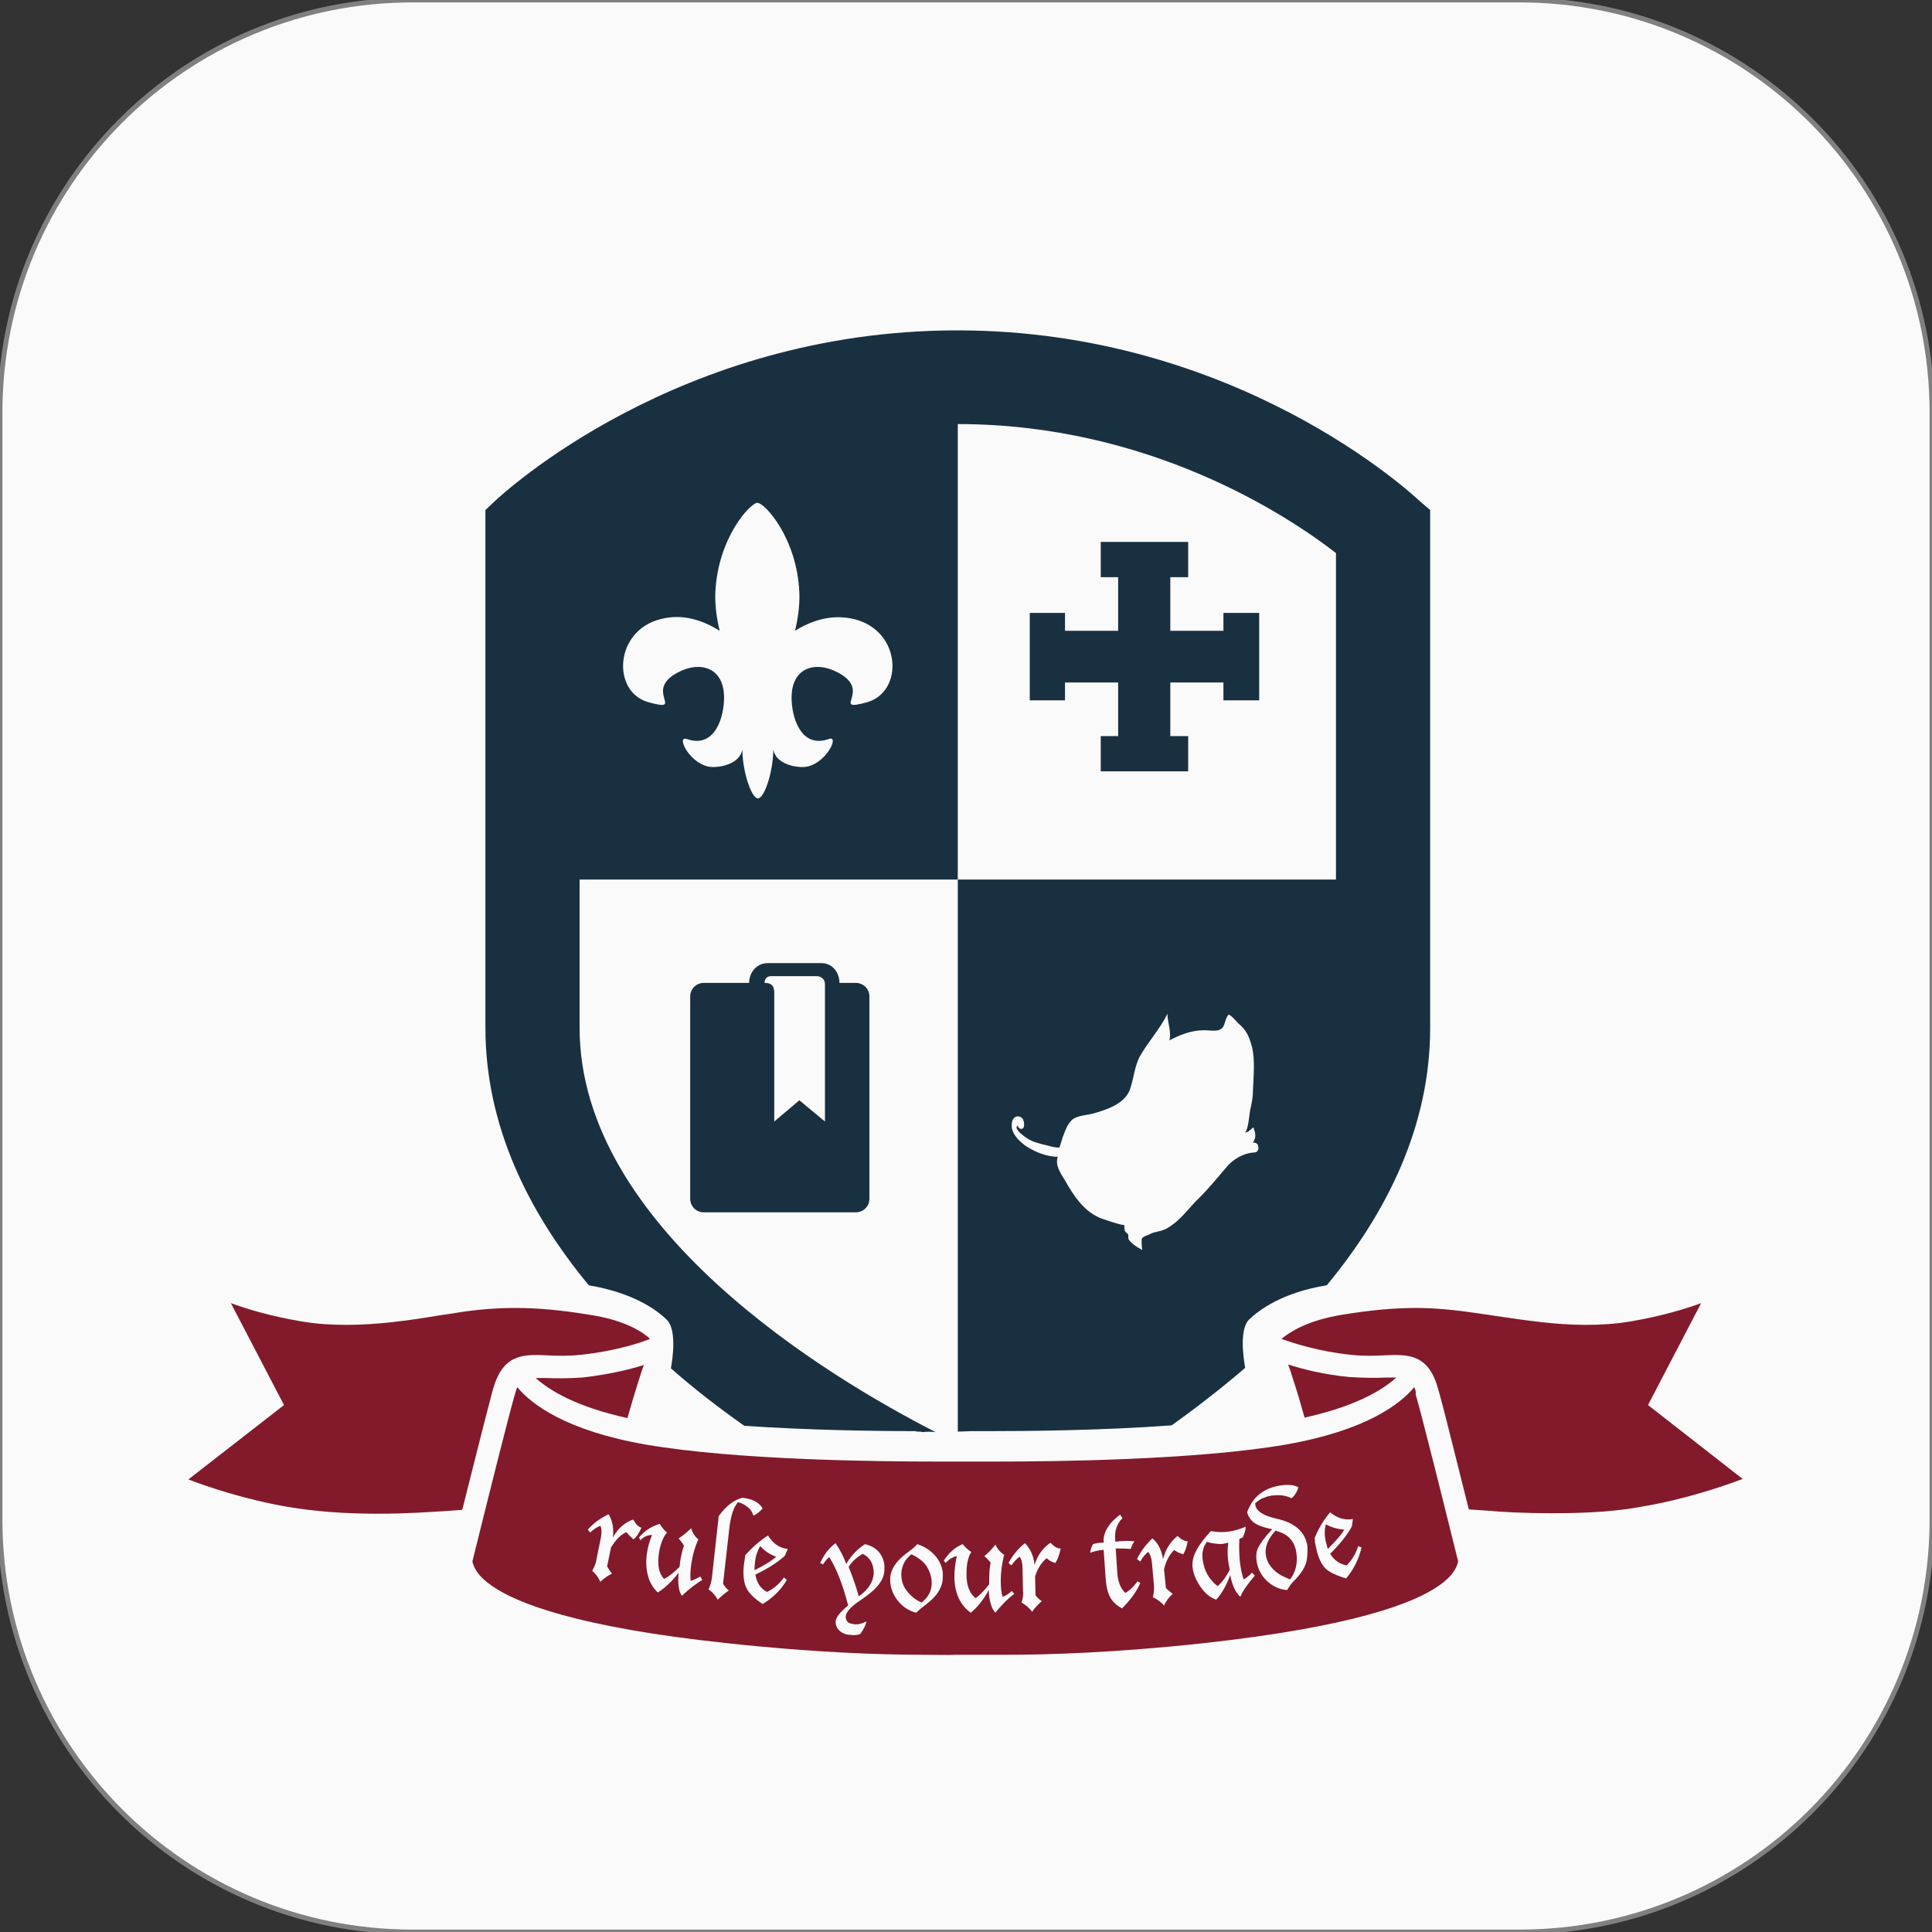
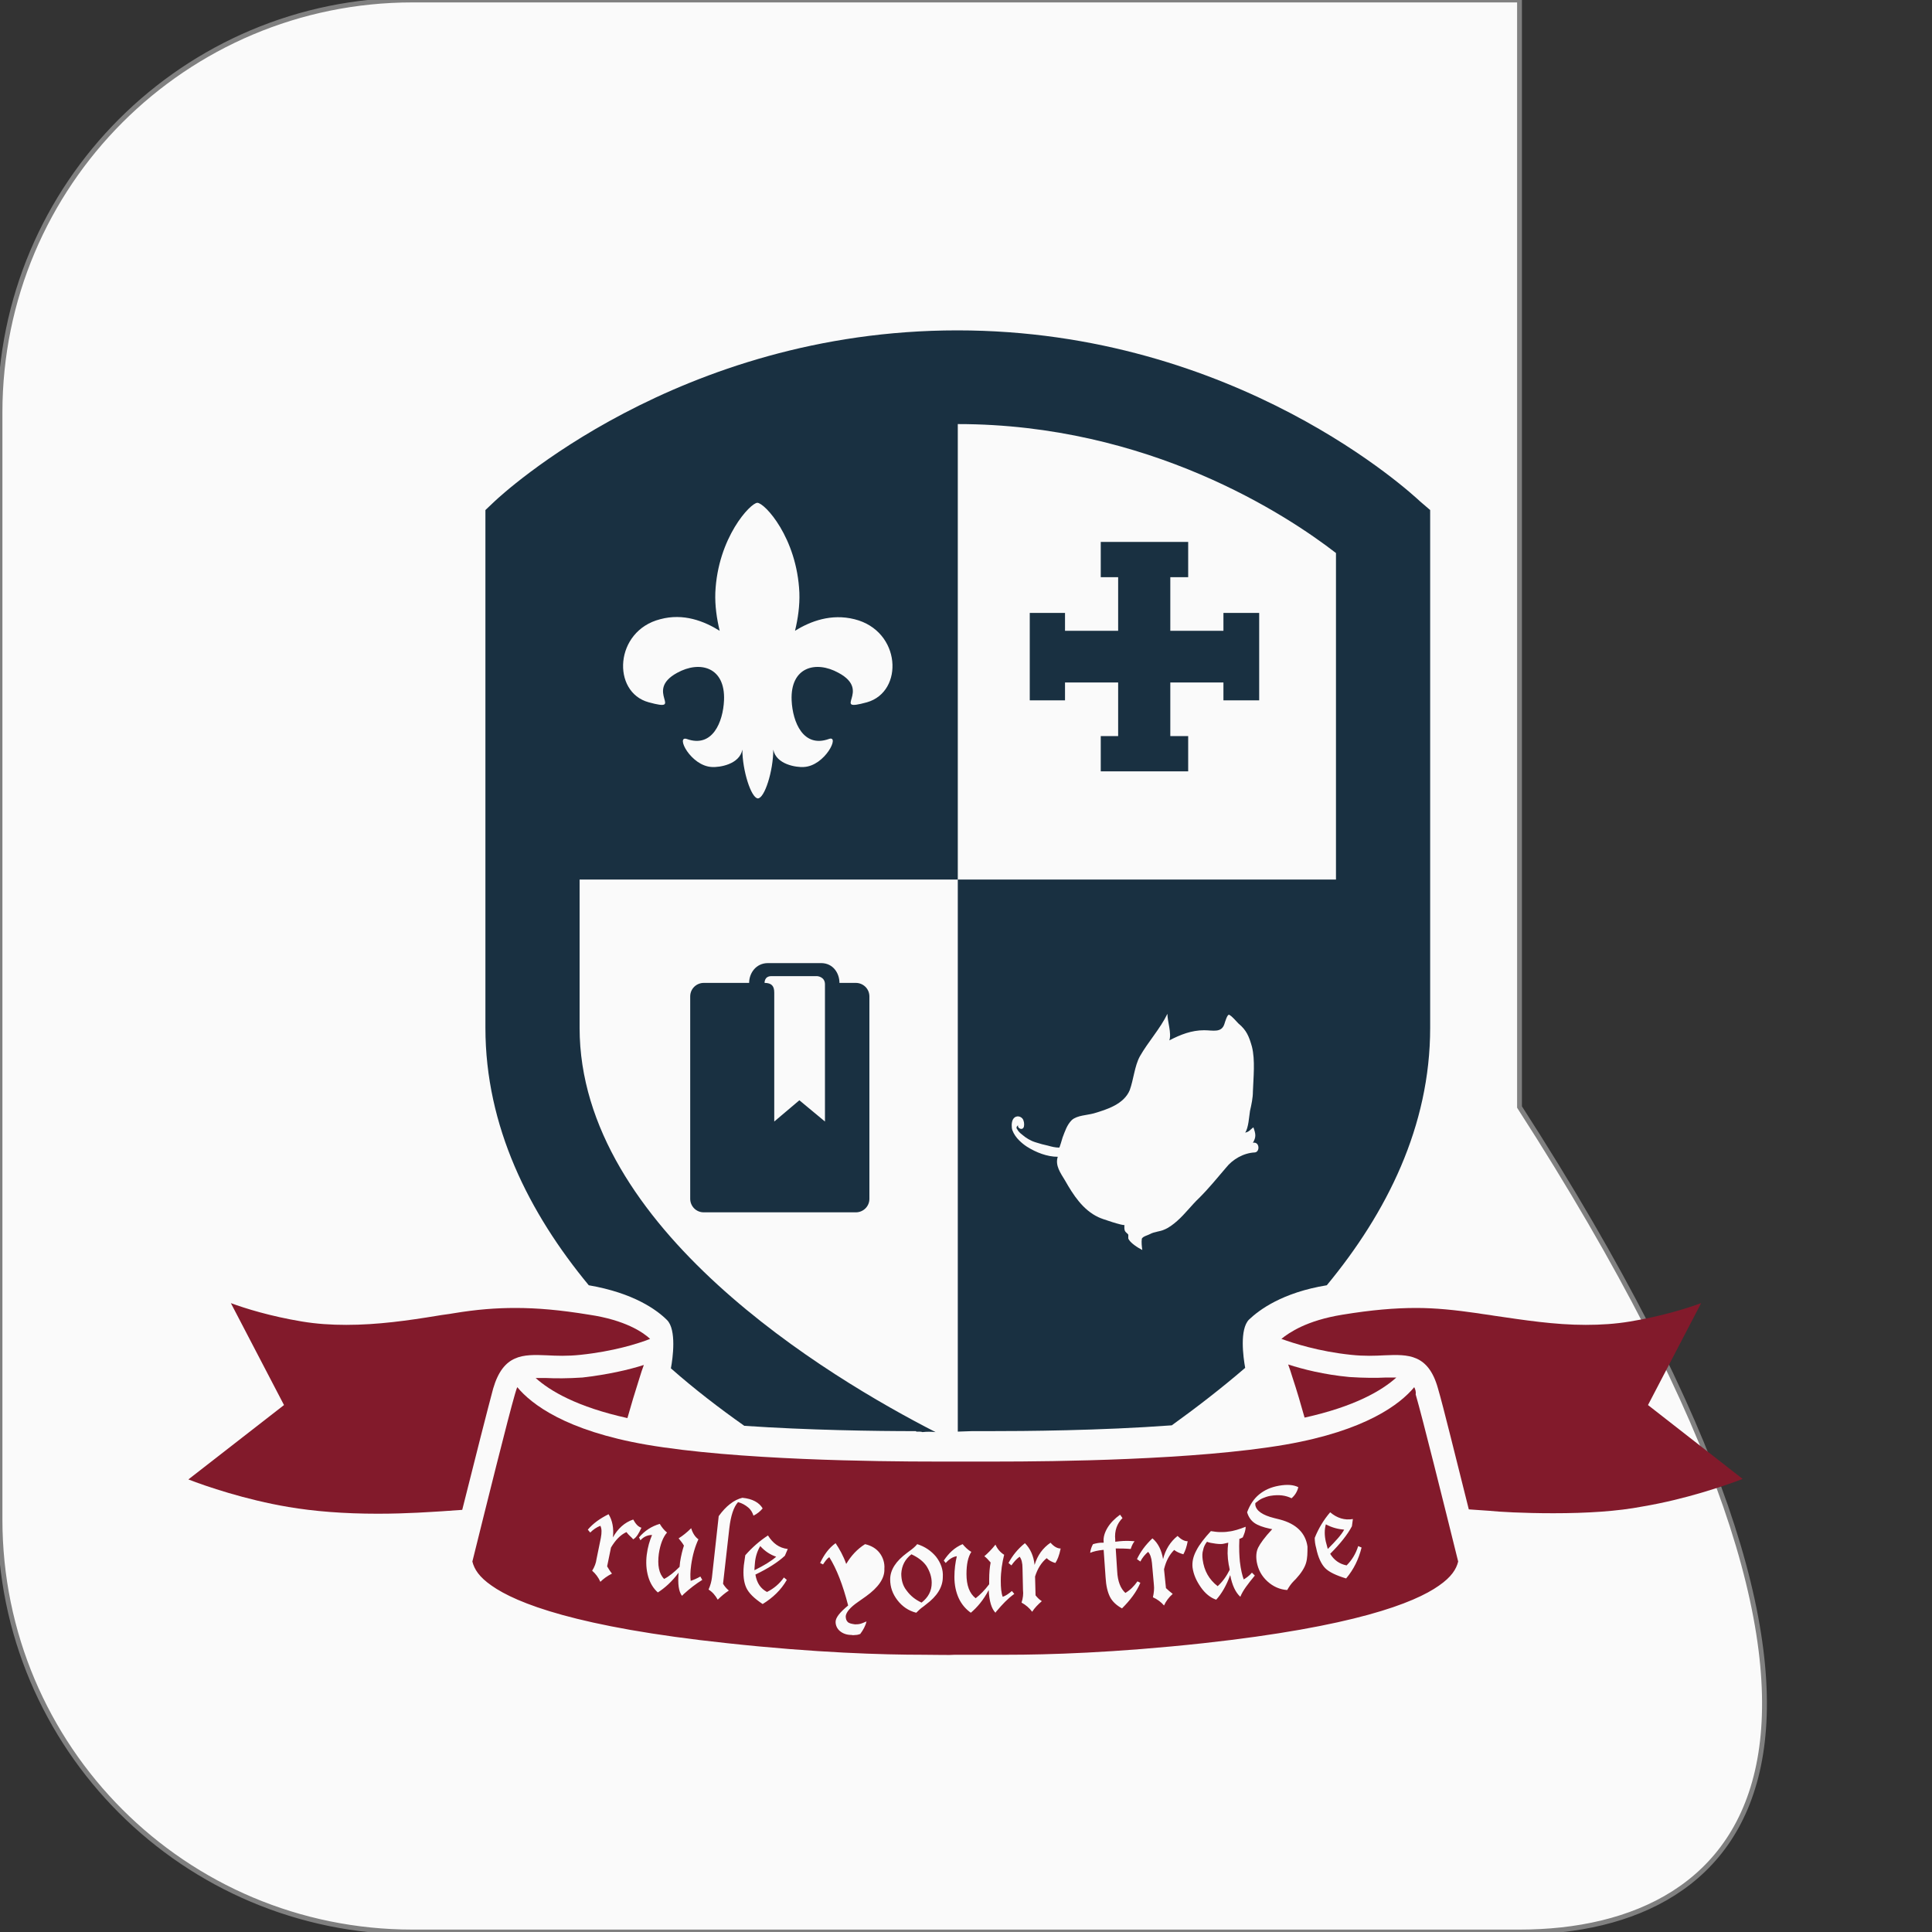
<svg xmlns="http://www.w3.org/2000/svg" version="1.1" id="レイヤー_1" x="0px" y="0px" viewBox="0 0 400 400" style="enable-background:new 0 0 400 400;" xml:space="preserve">
  <rect x="0" y="0" width="400" height="400" fill="#333333" stroke="none" />
  <style type="text/css">
	.st0{fill:#FAFAFA;stroke:#808080;stroke-miterlimit:10;}
	.st1{fill:#821A2B;}
	.st2{fill:none;}
	.st3{fill:#193041;}
</style>
  <g>
-     <path class="st0" d="M314.6,400H85.4C38.2,400,0,361.8,0,314.6V85.4C0,38.2,38.2,0,85.4,0h229.2C361.8,0,400,38.2,400,85.4v229.2   C400,361.8,361.8,400,314.6,400z" />
+     <path class="st0" d="M314.6,400H85.4C38.2,400,0,361.8,0,314.6V85.4C0,38.2,38.2,0,85.4,0h229.2v229.2   C400,361.8,361.8,400,314.6,400z" />
    <g>
      <g>
        <path class="st1" d="M113.2,280.6c2,0.1,4.2,0.2,7-0.1c6.7-0.7,11.9-2.3,14.4-3.3c-1.5-1.4-5.2-3.9-12.6-5     c-6.1-1-10.8-1.4-15.3-1.4c-4,0-8,0.3-12.8,1.1c-1.1,0.2-2.2,0.3-3.3,0.5c-6.1,1-12.4,1.9-18.9,1.9c-3.2,0-6.2-0.2-9.2-0.7     c-6.6-1.1-11.7-2.7-14.7-3.8l11,21.1L39,306.3c3.6,1.4,11.8,4.2,20.7,5.7c5.3,0.9,11.5,1.4,18.5,1.4c6.3,0,11.3-0.4,13.2-0.5     c1.3-0.1,2.8-0.2,4.3-0.3c2.6-10.4,5.4-21.4,6.4-25.1C104.2,280.3,108.3,280.4,113.2,280.6z" />
        <path class="st1" d="M113,285.3c-0.8,0-1.5,0-2.1,0c3,2.7,8.6,6,19,8.3c0.7-2.5,1.6-5.5,2.5-8.3c0.3-1,0.6-1.9,0.9-2.7     c-3.1,1-7.5,2-12.7,2.6C117.6,285.4,115,285.4,113,285.3z" />
        <path class="st1" d="M289.1,285.2c-0.6,0-1.3,0-2.1,0c-2,0.1-4.5,0.1-7.6-0.1c-5.3-0.5-9.6-1.6-12.7-2.6c0.3,0.8,0.6,1.7,0.9,2.7     c0.9,2.7,1.8,5.8,2.5,8.3C280.5,291.2,286.1,287.9,289.1,285.2z" />
        <path class="st1" d="M341.2,290.9l11-21.1c-3,1.1-8.1,2.7-14.7,3.8c-3,0.5-6,0.7-9.2,0.7c-6.5,0-12.8-1-19-1.9     c-1.1-0.2-2.2-0.3-3.3-0.5c-4.9-0.7-8.8-1.1-12.8-1.1c-4.4,0-9.2,0.4-15.3,1.4c-7.4,1.2-11,3.7-12.6,5c2.5,0.9,7.7,2.6,14.4,3.3     c2.8,0.3,5,0.2,7,0.1c4.8-0.2,9-0.3,11,6.8c1.1,3.7,3.8,14.8,6.4,25.1c1.5,0.1,3,0.2,4.3,0.3c1.9,0.2,6.9,0.5,13.2,0.5     c7,0,13.3-0.4,18.5-1.4c8.9-1.5,17-4.3,20.7-5.7L341.2,290.9z" />
        <path class="st1" d="M254.3,319.4c-0.1,0-0.4,0.1-0.9,0.2c-0.4,0.1-0.9,0.1-1.7,0c-0.7-0.1-1.4-0.2-1.8-0.4     c-0.4,0.5-0.7,1.1-0.8,1.7c-0.2,0.6-0.2,1.3-0.1,2c0.3,2.3,1.3,4.1,3.1,5.5c1-0.9,1.8-2,2.5-3.4c-0.1-0.4-0.1-0.7-0.2-1     C254.1,322.3,254.1,320.9,254.3,319.4z" />
-         <path class="st1" d="M264.7,317.1l-0.6-0.2c-1.6,1.7-2.3,3.4-2,5.2c0.2,1.1,0.7,2,1.6,2.9c0.9,0.9,2.1,1.5,3.4,2     c1.2-1.6,1.6-3.4,1.3-5.5C268.1,319.3,266.9,317.8,264.7,317.1z" />
        <path class="st1" d="M156.3,323.6c0,0.3-0.1,0.8-0.1,1.5c2-1,3.5-1.9,4.5-2.8c-1.2-0.4-2.3-1.1-3.3-2.2     C156.8,321.1,156.4,322.3,156.3,323.6z" />
        <path class="st1" d="M292.8,287.2c-2.9,3.5-10,9-26.7,11.9c-18.6,3.2-48,3.5-59.8,3.5c-1.4,0-2.6,0-3.5,0v0h-5.7v0     c-0.9,0-2.1,0-3.5,0c-11.8,0-41.2-0.3-59.8-3.5c-16.7-2.9-23.8-8.4-26.7-11.9c-0.2,0.4-0.3,0.9-0.5,1.5     c-1.4,4.8-5.8,22.5-8.8,34.6c0.4,1.6,1.4,3.2,4,5c5.1,3.6,17.7,8.6,48.7,11.9c18.4,2,32.3,2.4,40.7,2.4c3.1,0,5.3,0.1,6.5,0h4.3     c1.2,0,3.4,0,6.5,0c8.4,0,22.3-0.4,40.7-2.4c31-3.4,43.6-8.3,48.7-11.9c2.6-1.8,3.6-3.4,4-5c-3-12.1-7.4-29.8-8.8-34.6     C293.2,288.1,293,287.6,292.8,287.2z M129.7,317.2c-1.3,0.6-2.3,1.7-3.2,3.2l-0.8,3.9c0.3,0.5,0.6,1,1,1.5     c-1,0.5-1.8,1.1-2.4,1.7c-0.4-0.9-1-1.7-1.7-2.3c0.5-0.8,0.8-1.6,0.9-2.4l0.9-4.4c0.2-1.1,0.2-1.9-0.1-2.5     c-0.8,0.3-1.5,0.8-2.1,1.4l-0.5-0.6c1.1-1.3,2.5-2.3,4.3-3.2c0.8,1.3,1.1,2.9,0.9,4.8c1-1.8,2.4-3.1,4.2-3.7     c0.5,0.9,1,1.5,1.7,1.7c-0.5,1.1-1,2-1.7,2.4C130.7,318.2,130.1,317.8,129.7,317.2z M141.6,330c-0.1,0.1-0.2,0.2-0.4,0.4     c-0.7-0.9-0.9-2.5-0.7-4.8c-1.4,1.9-2.9,3.2-4.3,4.1c-0.9-0.8-1.6-1.9-2-3.3c-0.4-1.4-0.5-2.9-0.3-4.5c0.2-1.6,0.6-2.9,1.1-4.1     c-0.8,0-1.7,0.3-2.4,1.1l-0.3-0.6c1.2-1.4,2.6-2.3,4.3-2.8c0.4,0.7,0.9,1.3,1.5,1.8c-0.8,0.9-1.4,2.4-1.7,4.4     c-0.3,2.3,0,4.1,1.1,5.2c1-0.5,2.1-1.4,3.2-2.5l0.1-1c0.2-1.3,0.5-2.5,0.8-3.4c-0.4-0.7-0.8-1.1-1.1-1.5c0.8-0.5,1.7-1.2,2.6-2.1     c0.3,1,0.8,1.8,1.5,2.3c-0.7,1.5-1.2,3.2-1.5,5.3c-0.2,1.4-0.2,2.5-0.1,3.3c0.6-0.2,1.3-0.5,2-0.9l0.4,0.7     C144.1,327.9,142.8,328.9,141.6,330z M151,316.4l-1.3,11.5c0.3,0.5,0.7,1,1.2,1.4c-0.9,0.6-1.6,1.2-2.3,1.9     c-0.5-0.9-1.1-1.6-1.9-2.1c0.4-0.9,0.6-1.7,0.7-2.5l1.4-12.7c1.5-2.1,3.2-3.4,4.9-3.8c2.1,0.2,3.5,1,4.2,2.2     c-0.5,0.6-1.1,1.1-1.9,1.5c-0.2-0.6-0.5-1.2-1.1-1.7c-0.6-0.5-1.3-0.9-2.1-1.1C151.9,312,151.3,313.8,151,316.4z M158.8,329.6     c1.4-0.7,2.6-1.7,3.5-3l0.6,0.5c-1.2,2.1-2.9,3.7-5,5c-1.8-1.2-2.9-2.3-3.4-3.4c-0.5-1.1-0.7-2.6-0.5-4.6     c0.1-0.8,0.2-1.4,0.3-2.1c1.4-1.6,3-3,4.7-4.1c1,1.6,2.3,2.6,4.1,2.8l-0.6,1.4c-1.4,1.3-3.4,2.6-6.1,3.9     C156.7,327.8,157.5,328.9,158.8,329.6z M179.3,330.5l-1.7,1.2c-1.6,1.1-2.4,2.1-2.5,2.9c0,0.5,0.1,0.9,0.4,1.2     c0.3,0.3,0.8,0.4,1.5,0.5c0.3,0,0.7,0,1.1-0.1c0.4-0.1,0.8-0.3,1.3-0.5c-0.2,0.9-0.7,1.8-1.3,2.6c-0.3,0.1-0.6,0.2-0.9,0.2     s-0.6,0.1-0.9,0c-1,0-1.8-0.3-2.4-0.8c-0.6-0.5-0.9-1.2-0.9-1.9c0-0.9,0.9-2,2.6-3.4c-1.1-4.3-2.4-7.6-3.9-10     c-0.5,0.3-0.9,0.9-1.3,1.5l-0.6-0.3c0.8-1.7,1.8-3.1,3.2-4.1c0.8,1.2,1.6,2.6,2.2,4.3c1-1.7,2.3-3.1,3.9-4.1     c1.3,0.3,2.3,0.9,3,1.8c0.7,0.9,1.1,2.1,1,3.3C183.2,326.8,181.8,328.7,179.3,330.5z M191.7,332.2l-0.5,0.4     c-0.6,0.4-1.1,0.9-1.5,1.3c-1.6-0.4-2.9-1.3-3.9-2.6c-1-1.3-1.5-2.7-1.5-4.3c0-2,1.2-3.8,3.5-5.5l0.4-0.3c0.7-0.5,1.3-1,1.7-1.5     c1.6,0.5,2.9,1.4,3.9,2.6c1,1.3,1.5,2.7,1.4,4.2C195.2,328.6,194,330.5,191.7,332.2z M206.4,333.5c-0.1,0.1-0.2,0.2-0.3,0.4     c-0.8-0.8-1.3-2.4-1.4-4.7c-1.1,2.1-2.4,3.6-3.7,4.7c-1-0.7-1.9-1.7-2.5-3c-0.6-1.3-0.9-2.8-0.9-4.4c0-1.6,0.2-3,0.5-4.3     c-0.8,0.1-1.6,0.6-2.3,1.4l-0.4-0.5c1-1.5,2.2-2.7,3.9-3.4c0.5,0.6,1.1,1.2,1.8,1.6c-0.7,1.1-1,2.6-1,4.6c0,2.3,0.6,4,1.9,5     c0.9-0.7,1.9-1.7,2.8-2.9l0-1c0-1.3,0.1-2.5,0.3-3.5c-0.5-0.6-0.9-1-1.3-1.3c0.7-0.6,1.5-1.4,2.3-2.4c0.4,0.9,1,1.6,1.8,2.1     c-0.4,1.6-0.7,3.4-0.7,5.4c0,1.4,0.1,2.5,0.4,3.3c0.6-0.2,1.2-0.6,1.9-1.2l0.5,0.6C208.6,331,207.5,332.2,206.4,333.5z      M218.5,323.6c-0.7-0.2-1.3-0.5-1.8-1c-1.1,0.9-1.9,2.2-2.4,3.8l0.1,3.9c0.4,0.5,0.8,0.9,1.3,1.2c-0.8,0.7-1.5,1.4-2,2.2     c-0.6-0.8-1.3-1.4-2.2-1.9c0.3-0.9,0.4-1.8,0.3-2.6l-0.1-4.5c0-1.1-0.2-1.9-0.6-2.4c-0.7,0.5-1.2,1.1-1.7,1.8l-0.6-0.5     c0.8-1.5,1.9-2.9,3.4-4.1c1.1,1.1,1.8,2.6,2,4.5c0.6-2,1.7-3.5,3.3-4.6c0.7,0.8,1.4,1.2,2.1,1.2     C219.3,322.1,218.9,323,218.5,323.6z M232.3,333c-1.1-0.6-2-1.4-2.5-2.4c-0.5-1-0.8-2.3-0.9-4l-0.4-5.7l-0.2,0     c-1,0.1-1.9,0.3-2.6,0.6c0.1-0.7,0.3-1.3,0.6-1.8c0.7-0.2,1.3-0.3,1.8-0.3l0.4,0l0-0.2c-0.1-0.9,0.2-1.9,0.8-2.9     c0.6-1,1.5-1.9,2.6-2.7l0.5,0.7c-1.1,1.1-1.7,2.6-1.5,4.5l0,0.4l0.9-0.1c1-0.1,2-0.1,3.1,0c-0.4,0.5-0.6,1-0.8,1.6     c-1.1-0.1-2-0.1-2.6-0.1l-0.5,0l0.3,4.7c0.1,2.1,0.7,3.6,1.7,4.5c1-0.6,1.8-1.4,2.5-2.4l0.6,0.3C235.3,329.6,234,331.3,232.3,333     z M245,321.8c-0.7-0.2-1.4-0.5-1.9-0.9c-1,1-1.7,2.3-2.1,4l0.4,3.9c0.4,0.4,0.9,0.8,1.4,1.2c-0.8,0.7-1.4,1.5-1.8,2.4     c-0.6-0.7-1.4-1.3-2.3-1.7c0.2-0.9,0.3-1.8,0.2-2.6l-0.4-4.5c-0.1-1.1-0.4-1.9-0.8-2.3c-0.6,0.5-1.2,1.2-1.6,2l-0.7-0.5     c0.7-1.5,1.8-3,3.2-4.3c1.2,1,1.9,2.5,2.2,4.3c0.5-2,1.5-3.6,3-4.8c0.7,0.7,1.4,1.1,2.1,1.1C245.7,320.2,245.4,321.1,245,321.8z      M256.8,330.6c-1-0.9-1.7-2.4-2.1-4.5c-0.8,2.2-1.8,3.9-2.9,5.1c-1.2-0.4-2.3-1.3-3.2-2.6c-0.9-1.3-1.5-2.6-1.7-4.1     c-0.1-1.1,0.1-2.2,0.8-3.5c0.6-1.2,1.7-2.6,3-4c0.7,0.1,1.3,0.2,1.9,0.2c0.6,0,1.2,0,1.7-0.1c1.1-0.1,2.3-0.5,3.6-1     c0,0.8-0.3,1.5-0.6,2.2l-0.2,0.1c-0.2,0.1-0.4,0.2-0.5,0.2c-0.1,2.1,0,3.6,0.1,4.7c0.2,1.7,0.5,2.9,0.8,3.7     c0.5-0.3,1.1-0.7,1.7-1.4l0.6,0.6C258.4,327.9,257.3,329.3,256.8,330.6z M270.4,323.6c-0.3,1-1,2.1-2.1,3.3l-0.4,0.4     c-0.6,0.6-1,1.2-1.4,1.9c-1.5-0.1-2.9-0.7-4.1-1.8c-1.2-1.1-1.9-2.4-2.2-4c-0.2-1.2-0.1-2.2,0.3-3c0.4-0.8,1.3-2.1,2.9-3.8     l-0.5-0.1c-1.4-0.3-2.5-0.7-3.2-1.2s-1.2-1.2-1.5-2.2c0.6-1.6,1.4-2.8,2.5-3.7c1.1-0.9,2.4-1.5,4.1-1.8c1.7-0.3,3-0.2,4,0.3     c-0.2,0.9-0.7,1.7-1.4,2.3c-1.2-0.6-2.6-0.8-4.4-0.5c-0.6,0.1-1.1,0.3-1.6,0.5c-0.5,0.2-1,0.6-1.5,1c0,0.2,0,0.3,0,0.4     c0.2,1.2,1.5,2.1,3.9,2.7l1.2,0.3c3.4,0.9,5.3,2.8,5.7,5.6C270.7,321.5,270.7,322.6,270.4,323.6z M278.7,326.8     c-2-0.6-3.5-1.3-4.3-2.1c-0.8-0.8-1.5-2.2-1.9-4.2c-0.2-0.7-0.3-1.4-0.3-2.1c0.8-2,1.9-3.8,3.2-5.3c1.4,1.2,3,1.7,4.7,1.4     l-0.2,1.5c-0.9,1.7-2.4,3.6-4.5,5.7c0.8,1.3,1.9,2.1,3.4,2.4c1.1-1.1,1.9-2.4,2.4-4l0.7,0.3C281.3,322.8,280.3,324.9,278.7,326.8     z" />
-         <path class="st1" d="M178.6,321.7c-1.2,0.7-2.2,1.6-2.9,2.7c0.9,2.2,1.6,4.3,2.1,6.1c2-1.4,3-3,3.1-4.8     C180.9,323.8,180.1,322.4,178.6,321.7z" />
        <path class="st1" d="M274.5,315.6c-0.3,1.1-0.3,2.3,0,3.6c0.1,0.3,0.2,0.8,0.4,1.5c1.6-1.6,2.8-2.9,3.4-4     C277.1,316.6,275.8,316.3,274.5,315.6z" />
        <path class="st1" d="M188.7,321.8c-1.3,1-2,2.3-2.1,4c0,1.3,0.3,2.5,1.1,3.5c0.8,1.1,1.8,1.9,3.1,2.5c1.4-1.1,2.1-2.4,2.1-4.1     c0-1.2-0.4-2.4-1.1-3.5C191.1,323.2,190,322.4,188.7,321.8z" />
      </g>
      <g>
        <path class="st2" d="M169.2,202.1h-9.5c-1.5,0-1.4,1.4-1.4,1.4c1.5,0,2,0.7,2,2v26.7l5.2-4.4l5.3,4.4v-28.3     C170.8,202.2,169.2,202.1,169.2,202.1z" />
        <path class="st2" d="M276.6,114.5c-10.2-7.9-38.8-26.7-78.3-26.7v94.4h78.3V114.5z M260.7,145h-7.3v-3.7h-11l0,11h3.7v7.3h-18.1     v-7.3h3.7v-11h-11v3.7h-7.3v-18.1h7.3v3.7h11v-11h-3.7v-7.3H246v7.3h-3.7l0,11h11v-3.7h7.3V145z" />
        <path class="st2" d="M194.3,296.6c1.3,0.1,3.8,0.2,3.8,0c0-0.1,0-0.2,0-0.2V182.1h-78.3v30.7c0,41.5,51.6,72.4,73.7,83.7     C193.7,296.6,194,296.6,194.3,296.6z M180,248.1c0,1.5-1.2,2.8-2.8,2.8h-31.5c-1.5,0-2.8-1.2-2.8-2.8v-41.9     c0-1.5,1.2-2.8,2.8-2.8h9.4c0-2,1.4-4.1,3.9-4.1h11c2.5,0,3.8,2.1,3.8,4.1h3.4c1.5,0,2.8,1.2,2.8,2.8V248.1z" />
        <path class="st2" d="M177.2,128.1c-4.8-1.3-9.1,0.4-12.3,2.4c0.7-2.5,1-5.2,0.9-7.9c-0.5-11.4-7.2-18.6-8.7-18.6     c-1.4,0-8.2,7.2-8.7,18.6c-0.1,2.7,0.3,5.4,0.9,7.9c-3.2-2-7.5-3.6-12.3-2.4c-9.5,2.5-10,15.1-2.4,17.2c7.7,2.1-1.2-2.3,5.9-6.1     c4.7-2.6,10-1.2,9.7,5.7c-0.2,4.5-2.4,9.9-7.7,8c-2.4-0.9,0.8,5.6,5.2,5.8c1.5,0.1,5.7-0.5,6.3-3.6c0,4.4,1.8,10.1,3.2,10.1     c1.4-0.1,3.2-5.8,3.2-10.1c0.6,3.1,4.8,3.7,6.3,3.6c4.4-0.2,7.6-6.6,5.2-5.8c-5.3,1.9-7.5-3.5-7.7-8c-0.3-6.9,5-8.3,9.7-5.7     c7.1,3.8-1.8,8.2,5.9,6.1C187.2,143.2,186.6,130.6,177.2,128.1z" />
-         <path class="st2" d="M259.4,236.5c0.7-1.2,0.6-1.9,0.1-3.2c-0.7,0.4-0.8,0.9-1.7,1.1c0.8-1,0.8-3.3,1-4.5c0.2-1.3,0.6-2.6,0.6-4     c0-2.9,0.5-6.5-0.2-9.3c-0.6-2.1-1.1-3.4-2.8-4.8c-0.6-0.6-1.2-1.4-1.9-1.8c-0.5-0.3-0.9,1.5-1,1.9c-0.6,2-2.5,1.3-4.2,1.3     c-2.6,0-4.9,1-7.2,2.1c0.5-1.5-0.4-3.9-0.4-5.5c-1.4,3.1-4,5.8-5.7,8.8c-1.1,2-1.4,4.8-2.1,7c-1.2,2.9-4.6,4-7.4,4.8     c-1.4,0.4-3.5,0.4-4.6,1.4c-1,1-1.4,2.3-1.9,3.6c-0.1,0.3-0.6,2.1-0.7,2.1c-0.8,0-1.5-0.2-2.3-0.4c-0.9-0.2-1.8-0.4-2.6-0.7     c-1-0.3-2-0.9-2.8-1.6c-0.4-0.3-0.8-0.7-1-1.1c-0.1-0.2-0.1-0.4-0.1-0.5c0.1-0.2,0.3-0.3,0.3-0.4c-0.2,0.6,1,1.3,1.2,0.3     c0.1-0.5,0-1.2-0.3-1.6c-0.5-0.6-1.6-0.6-2,0.2c-0.3,0.6-0.3,1.6-0.1,2.2c0.3,0.8,0.8,1.5,1.4,2.1c0.5,0.5,1.1,0.9,1.6,1.3     c1.9,1.2,4.2,2.1,6.4,2.1c-0.6,1.8,0.7,3.4,1.5,4.9c1.7,3,3.7,6.1,6.9,7.6c0.5,0.2,5.3,1.9,5.4,1.6c-0.1,0.4-0.1,1,0.2,1.4     c0.2,0.2,0.6,0.5,0.6,0.8c-0.1,0.2-0.1,0.4,0,0.6c0.4,0.9,2.1,1.9,2.9,2.4c-0.1-0.7-0.2-1.6-0.1-2.3c0.1-0.4,1.3-0.8,1.7-1     c0.9-0.4,2-0.5,2.9-0.9c1-0.4,1.9-1.1,2.7-1.8c1.7-1.5,3-3.2,4.6-4.8c2-1.9,3.7-4.1,5.5-6.2c1.5-1.8,3.7-3.1,6-3.2     C260.9,238.5,260.8,236.3,259.4,236.5z" />
        <polygon class="st3" points="253.3,130.6 242.3,130.6 242.3,119.5 246,119.5 246,112.2 227.9,112.2 227.9,119.5 231.5,119.5      231.5,130.6 220.5,130.6 220.5,126.9 213.2,126.9 213.2,145 220.5,145 220.5,141.3 231.5,141.3 231.5,152.4 227.9,152.4      227.9,159.7 246,159.7 246,152.4 242.3,152.4 242.3,141.3 253.3,141.3 253.3,145 260.7,145 260.7,126.9 253.3,126.9    " />
        <path class="st3" d="M294,103.8c-1.5-1.4-37.9-35.4-95.8-35.4s-94.3,34-95.8,35.4l-1.9,1.8v107.2c0,20.4,9,38.3,21.4,53.3     c9.3,1.6,14.1,5.1,16.2,7.2c2,2,1.2,7.9,0.8,10c5,4.4,10.1,8.3,15.2,11.9c13.2,0.9,27,1.1,35.5,1.1c0,0,0.1,0,0.1,0.1     c0,0,0,0,0,0h0.3c0,0,0,0,0.1,0c0.3,0,0.6,0,0.9,0.1c0.8-0.1,1.8-0.1,2.7,0c-22.1-11.3-73.7-42.2-73.7-83.7v-30.7h78.3V87.8     c39.5,0,68.1,18.8,78.3,26.7v67.6h-78.3v114.3l2.9-0.1l3.5,0c7.4,0,23-0.1,37.9-1.2c5-3.6,10.2-7.6,15.2-11.9     c-0.4-2.2-1.2-8,0.8-10c2.1-2,6.9-5.6,16.1-7.1c12.4-15,21.4-32.9,21.4-53.3V105.6L294,103.8z M179.5,145.4     c-7.7,2.1,1.2-2.3-5.9-6.1c-4.7-2.6-10-1.2-9.7,5.7c0.2,4.5,2.4,9.9,7.7,8c2.4-0.9-0.8,5.6-5.2,5.8c-1.5,0.1-5.7-0.5-6.3-3.6     c0,4.4-1.8,10.1-3.2,10.1c-1.4-0.1-3.2-5.8-3.2-10.1c-0.6,3.1-4.8,3.7-6.3,3.6c-4.4-0.2-7.6-6.6-5.2-5.8c5.3,1.9,7.5-3.5,7.7-8     c0.3-6.9-5-8.3-9.7-5.7c-7,3.8,1.8,8.2-5.9,6.1c-7.7-2.1-7.1-14.8,2.4-17.2c4.8-1.3,9.1,0.4,12.3,2.4c-0.6-2.5-1-5.2-0.9-7.9     c0.5-11.4,7.3-18.6,8.7-18.6c1.5,0,8.2,7.2,8.7,18.6c0.1,2.7-0.3,5.4-0.9,7.9c3.2-2,7.5-3.6,12.3-2.4     C186.6,130.6,187.2,143.2,179.5,145.4z M259.8,238.6c-2.3,0.1-4.6,1.4-6,3.2c-1.8,2.1-3.5,4.2-5.5,6.2c-1.6,1.5-2.9,3.3-4.6,4.8     c-0.8,0.7-1.7,1.4-2.7,1.8c-0.9,0.4-2,0.4-2.9,0.9c-0.3,0.2-1.6,0.5-1.7,1c-0.1,0.7,0,1.6,0.1,2.3c-0.8-0.4-2.6-1.5-2.9-2.4     c0-0.2,0-0.4,0-0.6c0.1-0.3-0.4-0.5-0.6-0.8c-0.3-0.4-0.2-1-0.2-1.4c0,0.3-4.9-1.3-5.4-1.6c-3.2-1.5-5.2-4.6-6.9-7.6     c-0.9-1.5-2.1-3.1-1.5-4.9c-2.2,0-4.5-0.9-6.4-2.1c-0.6-0.4-1.1-0.8-1.6-1.3c-0.6-0.6-1.1-1.3-1.4-2.1c-0.2-0.6-0.2-1.6,0.1-2.2     c0.4-0.8,1.4-0.9,2-0.2c0.3,0.4,0.4,1.1,0.3,1.6c-0.2,1-1.5,0.4-1.2-0.3c-0.1,0.2-0.3,0.3-0.3,0.4c-0.1,0.2,0,0.4,0.1,0.5     c0.2,0.4,0.6,0.8,1,1.1c0.8,0.7,1.8,1.3,2.8,1.6c0.9,0.3,1.7,0.5,2.6,0.7c0.7,0.2,1.5,0.4,2.3,0.4c0.1,0,0.6-1.8,0.7-2.1     c0.5-1.3,0.9-2.6,1.9-3.6c1.1-1,3.2-1,4.6-1.4c2.7-0.8,6.2-1.9,7.4-4.8c0.8-2.2,1-5,2.1-7c1.7-3,4.2-5.7,5.7-8.8     c0,1.6,0.9,4,0.4,5.5c2.3-1.2,4.6-2.1,7.2-2.1c1.8,0,3.6,0.6,4.2-1.3c0.1-0.3,0.6-2.1,1-1.9c0.7,0.4,1.3,1.2,1.9,1.8     c1.7,1.4,2.2,2.7,2.8,4.8c0.7,2.8,0.3,6.4,0.2,9.3c0,1.3-0.3,2.7-0.6,4c-0.2,1.2-0.3,3.5-1,4.5c0.9-0.2,1-0.6,1.7-1.1     c0.5,1.4,0.6,2-0.1,3.2C260.8,236.3,260.9,238.5,259.8,238.6z" />
        <path class="st3" d="M177.2,203.5h-3.4c0-2-1.3-4.1-3.8-4.1h-11c-2.5,0-3.9,2.1-3.9,4.1h-9.4c-1.5,0-2.8,1.2-2.8,2.8v41.9     c0,1.5,1.2,2.8,2.8,2.8h31.5c1.5,0,2.8-1.2,2.8-2.8v-41.9C180,204.7,178.7,203.5,177.2,203.5z M170.8,232.2l-5.3-4.4l-5.2,4.4     v-26.7c0-1.3-0.5-2-2-2c0,0-0.1-1.4,1.4-1.4h9.5c0,0,1.6,0.1,1.6,1.7V232.2z" />
      </g>
    </g>
  </g>
</svg>